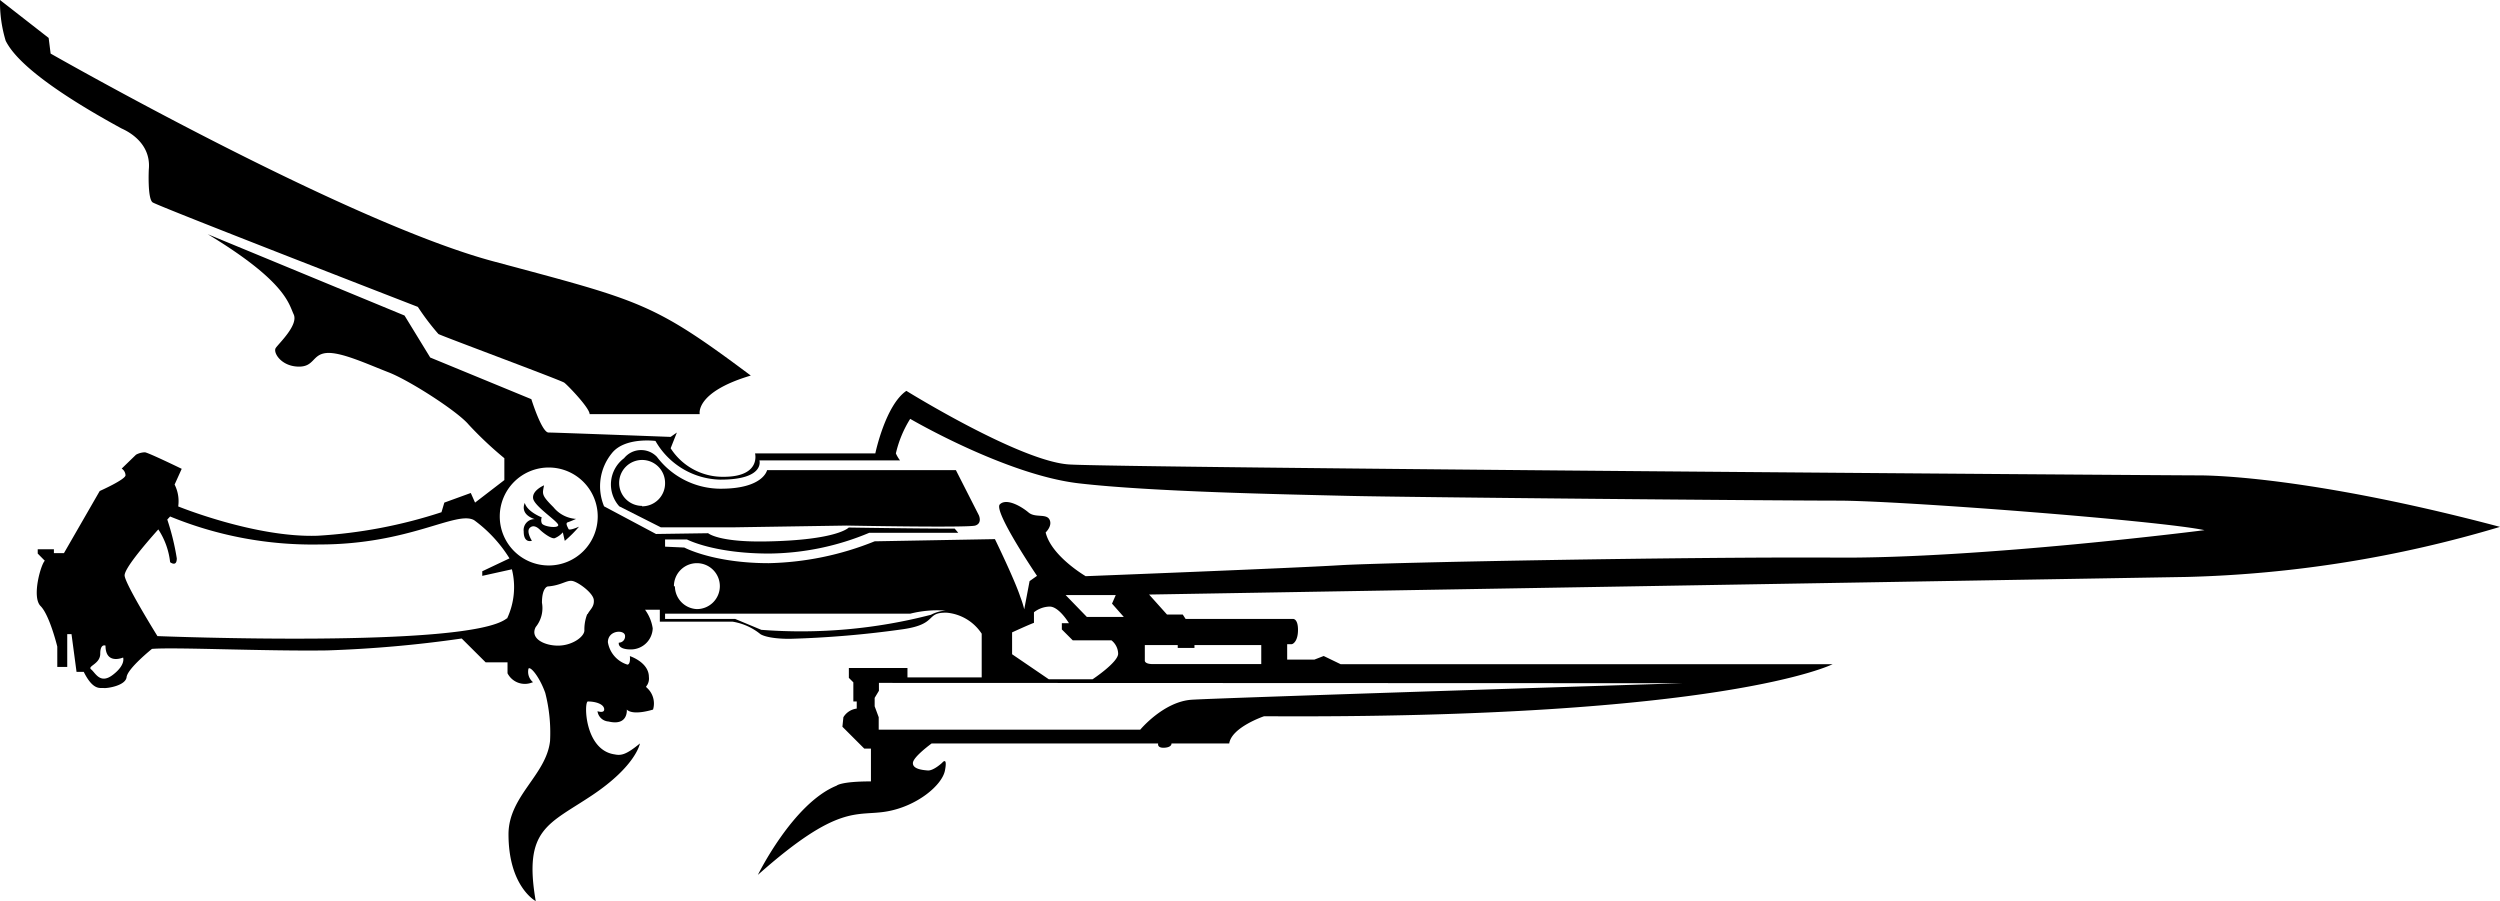
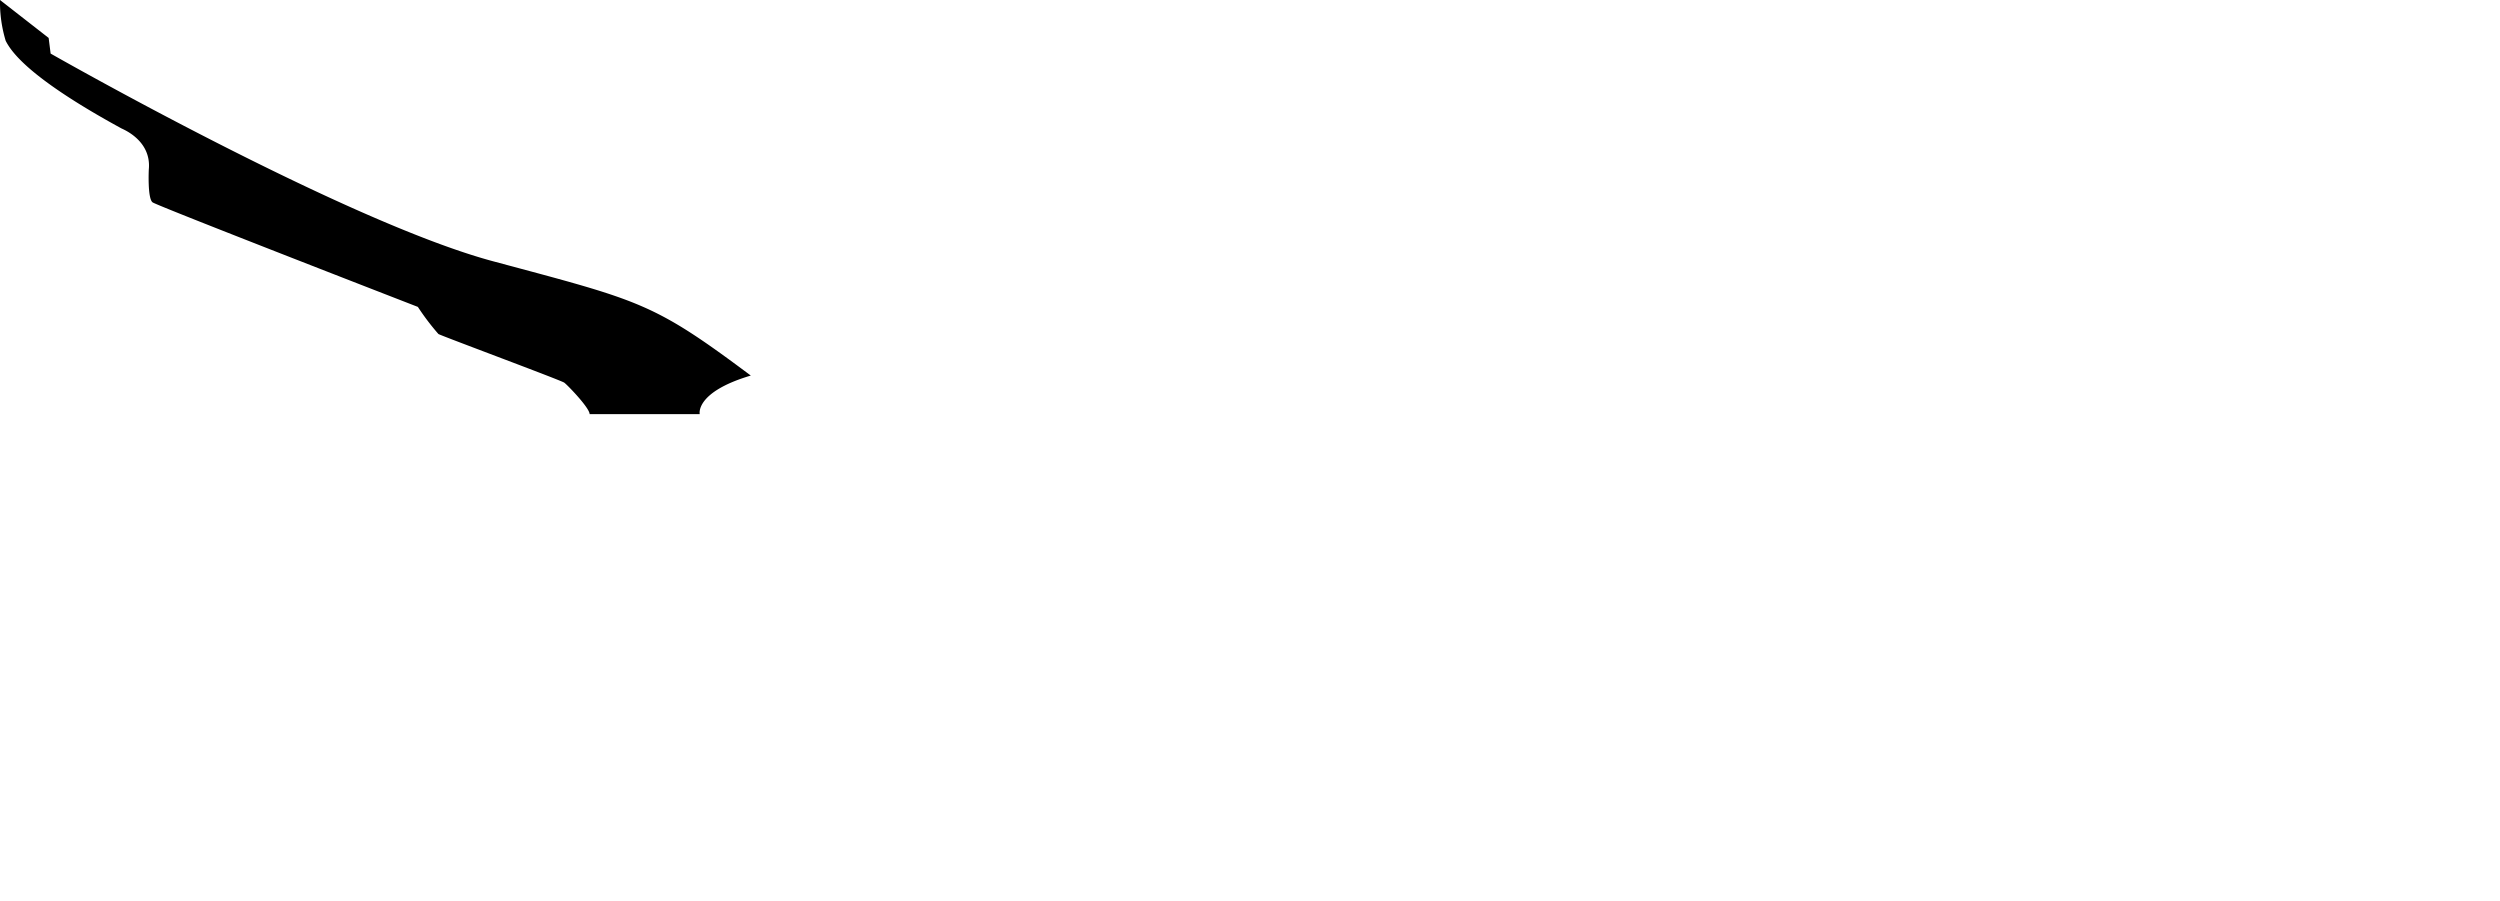
<svg xmlns="http://www.w3.org/2000/svg" viewBox="0 0 228.66 82.42">
-   <path d="M228.66,48.19c-14.79-3.93-24.21-4.71-27.61-4.71s-98.78-.7-103.28-1S82.9,35.75,82.9,35.75c-1.92,1.31-2.84,5.72-2.84,5.72h-11s.57,2.14-2.88,2.14A5.66,5.66,0,0,1,61.34,41l.57-1.44-.57.4s-10.55-.4-11.17-.4-1.57-3.05-1.57-3.05L39.35,32.7,37,28.86,19,21.42c7.14,4.32,7.4,6.35,7.86,7.33s-1.38,2.68-1.64,3.08.46,1.63,2,1.7,1.31-1.11,2.62-1.24,3.73,1,5.69,1.76,6.35,3.6,7.33,4.78a33.68,33.68,0,0,0,3.27,3.08v2l-2.68,2.06-.39-.88-2.42.88-.26.88A44.71,44.71,0,0,1,29.06,49c-5.7.2-12.76-2.68-12.76-2.68a3.38,3.38,0,0,0-.33-2l.65-1.44s-3-1.46-3.36-1.51a1.77,1.77,0,0,0-.82.22l-1.31,1.27a.76.76,0,0,1,.35.61c0,.39-2.36,1.44-2.36,1.44L5.85,50.59H4.93v-.35H3.45v.39l.65.66c-.35.3-1.22,3.31-.39,4.14s1.53,3.71,1.53,3.71V61h.91V58h.39L7,61.45h.66c.87,1.75,1.52,1.44,1.83,1.48s2-.21,2.09-1,2.32-2.58,2.32-2.58c2.13-.17,10.2.22,16,.14A111.64,111.64,0,0,0,42.23,58.4l2.19,2.18h2l0,1a1.78,1.78,0,0,0,2.28.83c.08,0,.06,0,0-.06a1.23,1.23,0,0,1-.36-1.2c.18-.22,1,.74,1.53,2.22a14.65,14.65,0,0,1,.44,4.41c-.35,3.1-3.75,5-3.8,8.46C46.49,81.09,49,82.42,49,82.42c-1.14-6.61,1.15-7,5.17-9.69S58.53,68,58.53,68c-1.22,1-1.69,1.13-2.31,1-2.78-.39-2.82-4.84-2.45-4.84.72,0,1.44.24,1.49.68s-.61.21-.61.21a1.08,1.08,0,0,0,1,.94c1.83.44,1.68-1.09,1.68-1.09.59.59,2.4,0,2.4,0a1.93,1.93,0,0,0-.57-2c-.08-.07-.08-.12,0-.19a1.14,1.14,0,0,0,.19-.79c0-1.35-1.74-1.91-1.74-1.91s.09.74-.22.78a2.58,2.58,0,0,1-1.79-2.05c0-1.13,1.57-1.18,1.57-.57a.57.57,0,0,1-.57.61s-.17.62,1.1.62a2,2,0,0,0,2-1.93,3.87,3.87,0,0,0-.7-1.7h1.35v1.09H67A5.41,5.41,0,0,1,69.55,58s.57.43,2.67.43a91.7,91.7,0,0,0,10.38-.88c3.23-.47,2-1.56,4-1.51a4.28,4.28,0,0,1,3.19,1.92v4H83V61.1H77.64V62l.41.41v1.75h.31v.65a1.66,1.66,0,0,0-1.22.79l-.09.87,2,2h.61v3c-2.79,0-3.14.39-3.14.39-4,1.62-7.2,8.16-7.2,8.16,7.42-6.59,9-5.32,11.78-5.8s5.07-2.4,5.33-3.75-.26-.7-.26-.7-.79.74-1.31.7-1.4-.14-1.36-.7S85.21,68,85.21,68h20.72s-.13.43.57.39.65-.39.65-.39h5.28c.22-1.49,3.19-2.49,3.19-2.49,42.14.26,52-4.76,52-4.76h-45L121.07,60l-.85.33h-2.49V58.92h.4c.13,0,.59-.26.59-1.31s-.46-1-.46-1h-9.82l-.26-.4h-1.44l-1.64-1.83L200,52.77A109.51,109.51,0,0,0,228.66,48.19ZM10.34,61.71c-1.18.92-1.61-.17-2-.48s.83-.48.83-1.44.48-.74.48-.74c0,1.79,1.61,1.09,1.61,1.09S11.52,60.8,10.34,61.71Zm36-5.14c-3.51,2.75-31.94,1.61-31.94,1.61s-2.88-4.63-3-5.51c-.09-.59,1.82-2.84,3.08-4.25a6.83,6.83,0,0,1,1.08,3s.61.48.61-.35a22.07,22.07,0,0,0-.87-3.55l.26-.28A34.33,34.33,0,0,0,29.22,49.8c8.28,0,12.53-3.14,14.15-2.22a12.47,12.47,0,0,1,3.23,3.49l-2.49,1.18,0,.42,2.71-.6A6.74,6.74,0,0,1,46.38,56.57Zm7.37-.4a3.86,3.86,0,0,0-.26,1.49c0,.56-1.05,1.35-2.31,1.39s-2.71-.61-2.14-1.7a2.75,2.75,0,0,0,.57-2.22c0-1.4.52-1.49.52-1.49,1.22-.09,1.7-.57,2.22-.51s1.93,1.08,2,1.73S53.93,55.78,53.75,56.17Zm-3.52-4.45a4.48,4.48,0,1,1,4.48-4.48A4.48,4.48,0,0,1,50.23,51.72Zm19.45,5.89-2.4-1H60.83v-.48H83.25a10.1,10.1,0,0,1,3.26-.28,3.22,3.22,0,0,0-1.36.38A47.34,47.34,0,0,1,69.68,57.61Zm-8-4a2.1,2.1,0,1,1,2.1,2.1A2.1,2.1,0,0,1,61.73,53.64Zm41.15,2.82H99.41l-1.94-2h4.58l-.34.78ZM97.77,57h-.65v.57l1,1h3.54a1.6,1.6,0,0,1,.61,1.22c0,.79-2.34,2.34-2.34,2.34h-4l-3.36-2.29v-2s1.7-.78,2-.87V56A2.43,2.43,0,0,1,96,55.48C96.86,55.47,97.77,57,97.77,57Zm-4.45-.57.09-.14Zm.12-.19,0-.06Zm.2-.29h0Zm60.22,6.54S111.58,63.83,109,64s-4.71,2.74-4.71,2.74H80.37l0-1.14-.37-1v-.77l.39-.65v-.72ZM107.72,59v.26h1.53V59h6.11v1.74h-9.91c-.82,0-.74-.35-.74-.35V59Zm60.17-8c-13.27-.08-41.19.44-45.38.7s-23.21,1-23.21,1-3.14-1.83-3.66-4c0,0,.65-.61.35-1.18s-1.31-.13-1.92-.65-2-1.35-2.62-.74,3.4,6.54,3.4,6.54l-.68.48-.49,2.58h0a9,9,0,0,0-.36-1.14C92.8,53,91,49.31,91,49.31l-11,.2a27.32,27.32,0,0,1-9.69,2c-5.06,0-7.72-1.43-7.72-1.43L60.83,50v-.66h2s2.45,1.29,7.52,1.29a24.17,24.17,0,0,0,9.16-1.9h8.13c-.1-.13-.21-.25-.32-.38-3.64,0-9.69-.1-9.69-.1s-1,1.14-7.42,1.27c-4.49.1-5.44-.75-5.44-.75L60,48.84l-4.75-2.53a4.78,4.78,0,0,1,.7-4.84c1.18-1.52,4-1.14,4-1.14a7,7,0,0,0,5.94,3.54c4.1,0,3.57-1.76,3.57-1.76H82.32a3.09,3.09,0,0,1-.38-.64,10.31,10.31,0,0,1,1.31-3.16s8.77,5.13,15.44,5.9,18.67,1,24.43,1.14,39.27.44,45,.44,29.41,1.83,33.51,2.7C201.66,48.49,181.15,51.11,167.89,51Z" />
  <path d="M13.61,15.51s-.13,2.66.35,3,24.26,9.56,24.26,9.56a22.26,22.26,0,0,0,1.88,2.48c.3.18,11.21,4.23,11.51,4.45s2.32,2.31,2.32,2.88H64s-.47-2,4.67-3.53c-9-6.72-10-6.81-23.56-10.45s-40.48-19-40.48-19L4.45,3.47,0,0A12.23,12.23,0,0,0,.52,3.73c.53,1.05,2.23,3.45,10.56,8C11.08,11.76,13.88,12.76,13.61,15.51Z" />
-   <path d="M87.43,43,70.16,43s-.33,1.7-4.23,1.7a7.32,7.32,0,0,1-5.85-2.92,2,2,0,0,0-3,.13,3,3,0,0,0-.44,4.4l3.8,1.92h6.76l10.23-.16s11.1.21,11.77,0,.33-.94.33-.94Zm-28.7,3.27a2.1,2.1,0,1,1,2.1-2.1A2.1,2.1,0,0,1,58.73,46.31Z" />
-   <path d="M52,48.39c-.07-.17-.32-.54-.07-.62s.76-.31.76-.31a2.89,2.89,0,0,1-2.07-1.07c-1.15-1.14-1-1.22-.86-2,0,0-1.1.46-1,1.19s2.31,2.12,2.3,2.45-1.41.13-1.51-.18a.75.75,0,0,1,0-.53S48.22,46.81,48,46c0,0-.53,1,.9,1.48a1,1,0,0,0-1,1.13c0,1.13.75.85.75.85s-.53-.82-.21-1.16.71-.08.94.15,1,.84,1.34.78a2,2,0,0,0,.76-.54s.15.68.18.78a11.4,11.4,0,0,0,1.3-1.3S52.1,48.56,52,48.39Z" />
</svg>